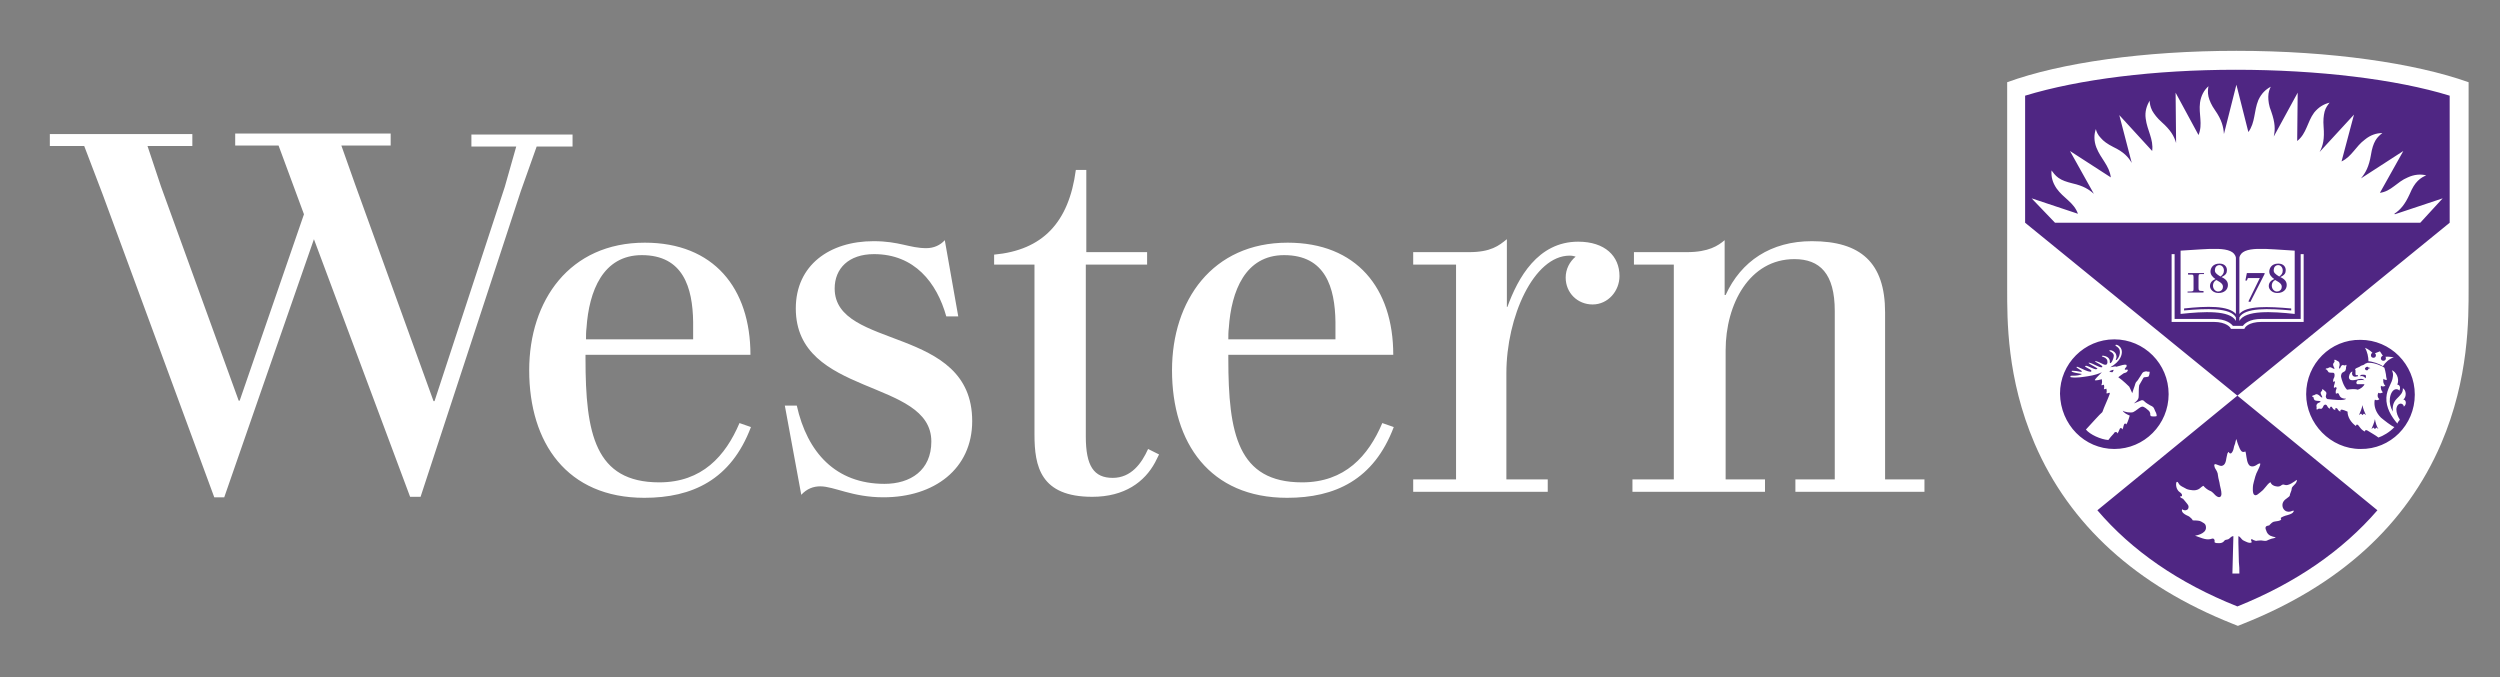
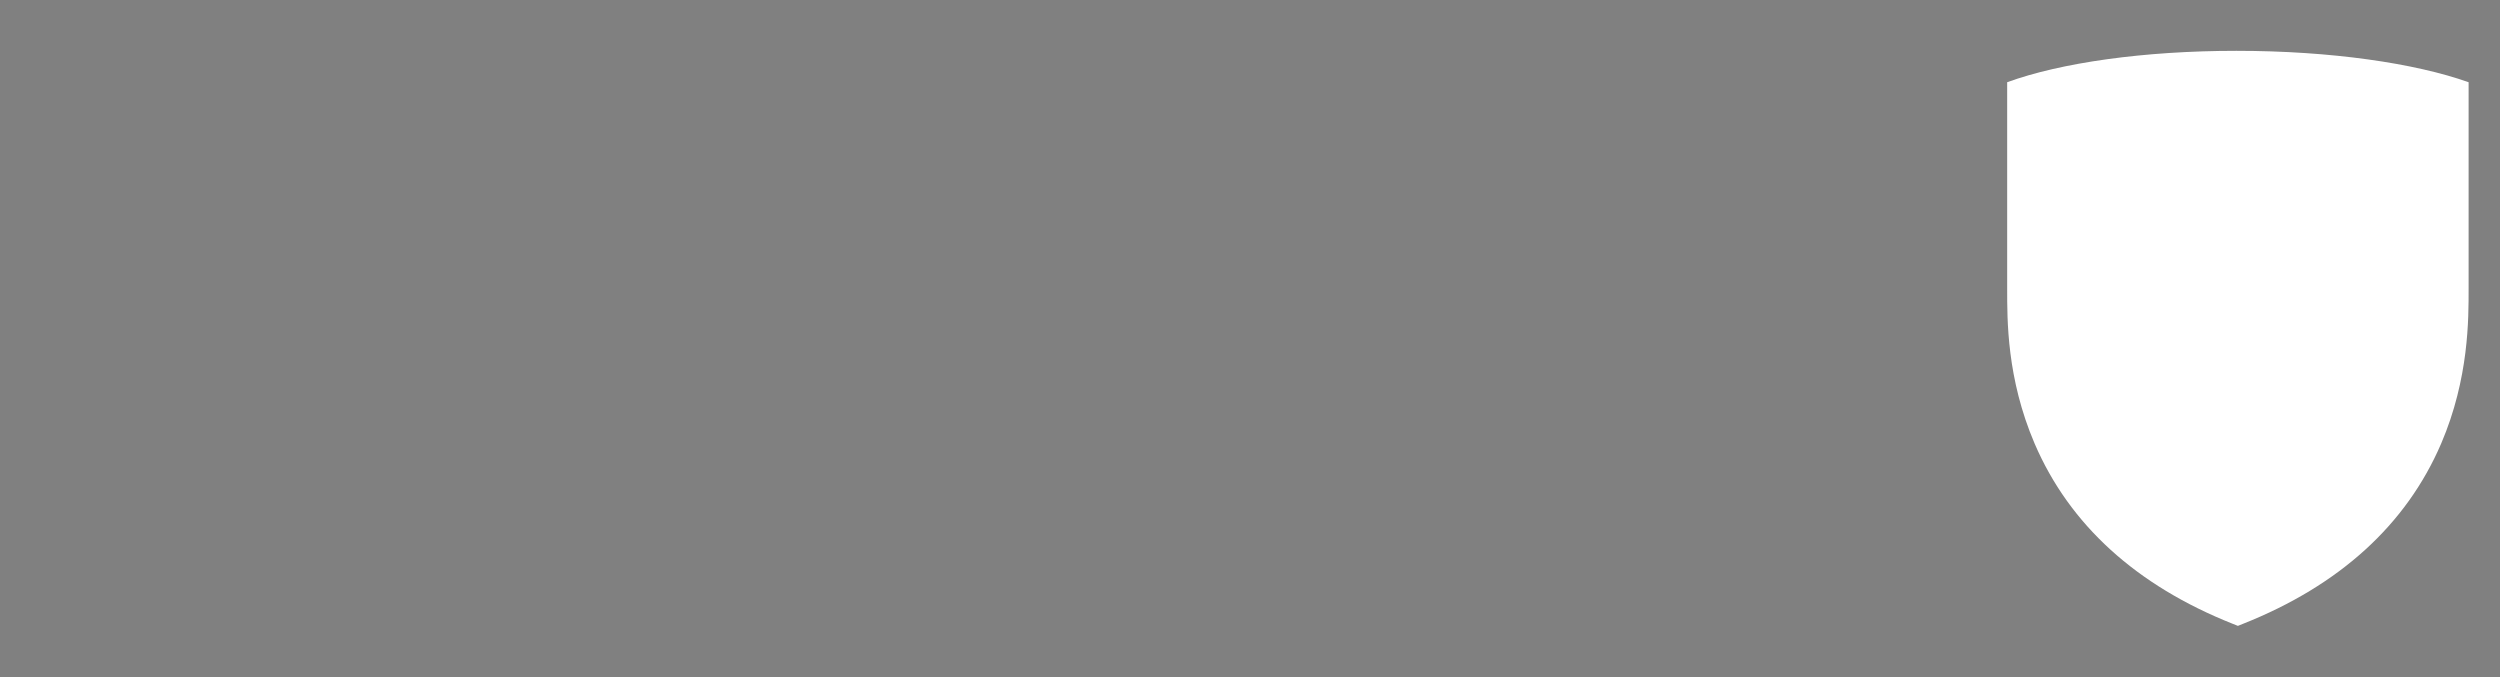
<svg xmlns="http://www.w3.org/2000/svg" version="1.1" id="Layer_1" x="0px" y="0px" viewBox="0 0 501.7 135.9" style="enable-background:new 0 0 501.7 135.9;" xml:space="preserve">
  <rect x="0" y="0" width="501.7" height="135.9" fill="#808080" stroke="none" />
  <style type="text/css">
	.st0{fill:#FFFFFF;}
	.st1{fill:#4F2683;}
</style>
  <g>
    <g>
-       <path class="st0" d="M189.6,48.2c-0.9,1-2.2,1.6-3.7,1.6c-3.4,0-5.4-1.4-10.6-1.4c-8.8,0-15.6,4.8-15.6,13.5    c0,17.8,27.2,14,27.2,26.7c0,5.8-4.2,8.5-9.4,8.5c-9.8,0-15.5-6.3-17.6-15.7h-2.4l3.3,17.9c1.1-1.2,2.4-1.7,3.8-1.7    c2.8,0,6.4,2.2,12.7,2.2c10.2,0,17.8-5.7,17.8-15.3c0-19.3-27.6-14.2-27.6-26.6c0-4,2.8-6.9,7.9-6.9c8.1,0,12.6,5.7,14.5,12.5h2.4    L189.6,48.2z M327.6,96.2v2.5h26.6v-2.5h-7.9V70.3c0-9.3,4.8-18.3,13.8-18.3c5.1,0,8.1,2.9,8.1,10.4v33.8h-7.9v2.5h25.9v-2.5h-7.9    V62.7c0-10-4.9-14.3-14.7-14.3c-8.2,0-14.2,4-17.3,10.8h-0.2v-11c-1.3,1.1-3.2,2.4-7.6,2.4c-2.9,0-10.6,0-10.6,0v2.5h8v43.1H327.6    z M230.4,90.1c-1.3,2.9-3.4,5.8-7.1,5.8c-3.8,0-5.4-2.4-5.4-8.3V53.1h12.3v-2.5H218V34.1h-2.1c-1.4,10.6-6.7,16.1-16.4,17v2l0,0h0    h8.1v34.1c0,6.4,1.2,12.5,11.6,12.5c6.5,0,10.5-3,12.6-6.9l0.8-1.6L230.4,90.1z M325,55.4c0-4-2.9-6.9-8.3-6.9    c-8.1,0-12.1,7.3-14.2,13.1h-0.1V48c-1.6,1.3-3.2,2.6-7.6,2.6c-3.1,0-11.2,0-11.2,0v2.5h8.6v43.1h-8.6v2.5h27v-2.5h-8.3V74.9    c0-11.3,5.5-23.6,12.7-23.6c0.5,0,0.9,0.1,1.2,0.2c-1.2,1-2,2.5-2,4.2c0,3.1,2.4,5.4,5.4,5.4C322.7,61.1,325,58.4,325,55.4z     M148.4,84.9c-2.8,6.6-7.5,11.9-16.1,11.9c-12.9,0-14.8-9.8-14.8-24.8v-0.8h33.1c0-13.4-7.4-22.5-21.2-22.5    c-15.1,0-23.2,11.6-23.2,25.6c0,14.6,7.6,25.6,23.1,25.6c9.6,0,17.4-3.6,21.4-14.2L148.4,84.9z M117.7,65.8    c0.5-7.4,3.3-14.6,11.1-14.6c8.3,0,10.2,6.5,10.3,13.4c0,0.6,0,2.9,0,3.5h-21.5C117.6,67.4,117.6,66.5,117.7,65.8z M277.4,84.9    c-2.8,6.6-7.5,11.9-16.1,11.9c-12.9,0-14.8-9.8-14.8-24.8v-0.8h33.1c0-13.4-7.4-22.5-21.2-22.5c-15.1,0-23.2,11.6-23.2,25.6    c0,14.6,7.6,25.6,23.1,25.6c9.6,0,17.4-3.6,21.4-14.2L277.4,84.9z M246.6,65.8c0.5-7.4,3.3-14.6,11.1-14.6    c8.3,0,10.2,6.5,10.3,13.4c0,0.6,0,2.9,0,3.5h-21.5C246.5,67.4,246.5,66.5,246.6,65.8z M63,48c-4.4,12.6-18,51.8-18,51.8h-2    L20.6,39l-3.7-9.7H10v-2.4h28.6v2.4h-9l2.7,8.1l15.6,43h0.2l12.9-37.4l-5.1-13.8h-8.7v-2.4h31.2v2.4H68.5l2.8,7.9L87,80.5h0.2    l14.1-43l2.3-8.1h-9v-2.4h20.3v2.4h-7.2l-3.2,9L84.4,99.7h-2.1L63,48z" />
-     </g>
+       </g>
    <g>
      <path class="st0" d="M495.4,57.9l0-41.4c-10.7-3.8-27.6-6.3-46.6-6.3c-18.6,0-35.3,2.4-46,6.3l0,41.4c0,6.3-0.1,18,5.5,31.1    c7,16.3,20.4,28.5,39.8,36.2l1,0.4l1-0.4c19.4-7.7,32.8-19.9,39.8-36.2C495.5,75.9,495.4,63.9,495.4,57.9z" />
-       <path class="st1" d="M449,79.4l28.1,23c-7,8.1-16.4,14.6-28.1,19.3c-11.8-4.7-21.2-11.2-28.1-19.3L449,79.4z M491.6,44.7l0-25.5    c-10.7-3.3-26.5-5.2-42.9-5.2c-16.3,0-31.5,1.9-42.3,5.2v25.5v0L449,79.4L491.6,44.7L491.6,44.7z M450.3,66l-2.6,0l-0.1-0.2    c0,0-0.7-1.2-3.4-1.2h-8.4V51h0.6v13h7.8c2.6,0,3.6,1,3.9,1.4l2,0c0.3-0.4,1.2-1.4,3.8-1.4h7.8V51h0.6v13.6h-8.4    c-2.8,0-3.4,1.2-3.4,1.2l-0.1,0.2L450.3,66z M448.7,63.7v0.7c-1.2-2.2-6.5-1.9-11.1-1.4V50.3c5.7-0.3,10.6-1.1,11.1,1.4v11.3    c-1.5-1.7-5.8-1.6-10.4-1.1v0.4C442.8,61.9,447.6,61.7,448.7,63.7z M460.5,50.3V63c-4.6-0.5-9.9-0.8-11.1,1.4v-0.7    c1.1-2,5.9-1.8,10.4-1.4v-0.4c-4.6-0.4-9-0.6-10.4,1.1V51.7C449.9,49.2,454.8,50,460.5,50.3z M485.7,44.7l-73.3,0l-4.7-4.9    l9.3,3.1c-0.8-2.3-2.9-3.1-4.3-5.1c-0.8-1.2-1.1-2.3-1-3.6c0.3,0.4,0.7,1,1.4,1.5c0.7,0.5,1.6,0.8,2.8,1.1    c2.2,0.5,3.3,1.2,4.3,2.1l-4.8-8.6l8.2,5.3c-0.3-2.4-2-3.7-2.9-6c-0.5-1.3-0.5-2.6-0.1-3.7c0.1,0.5,0.4,1.2,1,1.8    c0.5,0.6,1.3,1.2,2.5,1.8c2.1,1,3,2,3.7,3.2l-2.5-9.6l6.6,7.2c0.3-2.4-1-4.1-1.3-6.5c-0.2-1.4,0.2-2.6,0.8-3.6    c0,0.5,0.1,1.2,0.5,2c0.4,0.7,1,1.5,1.9,2.3c1.8,1.6,2.5,2.8,2.9,4.2l-0.1-10.1l4.6,8.5c0.9-2.2,0-4.2,0.3-6.5    c0.2-1.4,0.8-2.5,1.7-3.3c-0.1,0.5-0.2,1.2,0,2.1c0.2,0.8,0.6,1.7,1.3,2.7c1.4,2,1.7,3.4,1.8,4.8l0,0l2.5-9.9l2.4,9.5    c1.4-1.9,1.1-4.2,2-6.4c0.6-1.3,1.4-2.1,2.5-2.7c-0.2,0.4-0.5,1.1-0.5,2c0,0.8,0.1,1.8,0.6,3c0.8,2.3,0.8,3.6,0.5,5l4.8-8.8    l-0.1,9.7c1.9-1.5,2-3.8,3.4-5.7c0.9-1.1,1.9-1.7,3.1-2c-0.3,0.4-0.8,1-1,1.8c-0.2,0.8-0.3,1.8-0.2,3c0.2,2.5-0.1,3.8-0.8,5.1l0,0    l6.9-7.5l-2.5,9.4c2.1-1,2.8-3,4.7-4.4c1.1-0.9,2.3-1.3,3.5-1.3c-0.4,0.3-1,0.8-1.4,1.5c-0.4,0.7-0.7,1.6-0.9,2.9    c-0.4,2.4-1.1,3.6-2,4.7l0,0l8.5-5.5l-4.7,8.4c2.3-0.3,3.4-2.2,5.6-3.1c1.3-0.6,2.6-0.7,3.7-0.4c-0.5,0.2-1.1,0.5-1.7,1.1    c-0.6,0.6-1.1,1.4-1.6,2.6c-1,2.2-1.9,3.2-3.1,4l0.1,0.1l9.6-3.2L485.7,44.7z M439.2,58.5h0.2c0.8,0,0.8-0.1,0.8-0.6v-2.2    c0-0.6-0.1-0.6-0.6-0.6h-0.5v-0.3c0.5,0,1.1,0,1.6,0c0.5,0,1.1,0,1.6,0V55h-0.5c-0.5,0-0.6,0-0.6,0.6v2.2c0,0.5,0.1,0.6,0.8,0.6    h0.2v0.3c-0.5,0-1,0-1.6,0c-0.4,0-1,0-1.6,0V58.5z M444.6,56c-0.6-0.4-1-0.9-1-1.5c0-0.6,0.4-1.6,1.8-1.6c1.1,0,1.5,0.7,1.5,1.3    c0,0.6-0.2,1-1.1,1.4c0.9,0.4,1.3,0.9,1.3,1.6c0,0.9-0.7,1.6-1.9,1.6c-1,0-1.7-0.7-1.7-1.4C443.5,56.6,444.1,56.2,444.6,56z     M446.1,57.6c0-0.5-0.2-0.8-1.3-1.4c-0.5,0.2-0.7,0.7-0.7,1.1c0,0.8,0.6,1.2,1,1.2C445.8,58.5,446.1,58,446.1,57.6z M445.6,55.5    c0.4-0.3,0.7-0.6,0.7-1.2c0-0.6-0.4-1.1-0.9-1.1c-0.6,0-0.9,0.5-0.9,0.9C444.4,54.7,444.8,55,445.6,55.5z M450.9,54.8h3.5l0.1,0.1    l-2.9,5.7l-0.4-0.1l2.3-4.7h-2.4l-0.2,0.5h-0.3L450.9,54.8z M456.4,56c-0.6-0.4-1-0.9-1-1.5c0-0.6,0.4-1.6,1.8-1.6    c1.1,0,1.5,0.7,1.5,1.3c0,0.6-0.2,1-1.1,1.4c0.9,0.4,1.3,0.9,1.3,1.6c0,0.9-0.7,1.6-1.9,1.6c-1,0-1.7-0.7-1.7-1.4    C455.3,56.6,455.9,56.2,456.4,56z M457.9,57.6c0-0.5-0.2-0.8-1.3-1.4c-0.5,0.2-0.7,0.7-0.7,1.1c0,0.8,0.6,1.2,1,1.2    C457.6,58.5,457.9,58,457.9,57.6z M457.4,55.5c0.4-0.3,0.7-0.6,0.7-1.2c0-0.6-0.4-1.1-0.9-1.1c-0.6,0-0.9,0.5-0.9,0.9    C456.2,54.7,456.6,55,457.4,55.5z M462.8,79.1c0-6.1,4.9-11,10.9-10.9c6,0,10.9,4.9,10.9,11c0,6.1-4.9,11-10.9,10.9    C467.7,90.1,462.8,85,462.8,79.1z M478.7,71.6c0.1,0.1,0.1,0.2,0.1,0.3c0,0.3-0.2,0.5-0.5,0.5c-0.3,0-0.5-0.2-0.5-0.5    c0-0.2,0.2-0.5,0.4-0.5l-0.6-0.9l-1,0.4c0.1,0.1,0.2,0.2,0.2,0.4c0,0.3-0.2,0.5-0.5,0.5c-0.3,0-0.5-0.2-0.5-0.5    c0-0.2,0.1-0.4,0.3-0.5c-0.3-0.3-0.9-0.8-1.5-1c0.5,0.8,0.7,1.9,0.7,2.7c0.6,0,2.3,0.5,2.9,1c0.5-0.8,1.3-1.5,2.2-1.8    C480.1,71.7,479.3,71.5,478.7,71.6z M475.6,73.8c-0.1,0-0.1,0-0.2,0c-0.1,0-0.1,0-0.1-0.1c0,0-0.1-0.1-0.2-0.1    c-0.3,0-0.4,0.2-0.5,0.3c0,0.1,0,0.2,0.1,0.3c0.1,0.1,0.1,0.1,0.2,0.1c0.1,0,0.1,0,0.2,0l0,0c0.1-0.1,0.2-0.2,0.2-0.3    c0,0,0.2-0.1,0.3-0.1C475.7,73.9,475.7,73.9,475.6,73.8C475.7,73.8,475.7,73.8,475.6,73.8z M472.7,74c-0.1,0.1-0.1,0.2,0,0.3    c0,0,0,0.1,0,0.1c0,0.2,0,0.4,0,0.7c0,0.2,0.2,0.2,0.5,0.2c0,0.1,0,0.1,0,0.2c0,0,0,0,0,0c-0.2,0-0.3,0.1-0.5,0.1    c-0.5,0-0.7-0.3-0.7-0.7c0-0.1,0-0.2,0.1-0.2c0,0,0-0.1,0-0.1c-0.2-0.1-0.6,0.3-0.7,0.9c-0.1,0.5,0.2,0.8,0.6,0.8    c0.2,0,0.5,0,0.9-0.1c0.6-0.2,1.2-0.3,1.6,0.1c-0.3-0.1-1.1,0-1.3,0c-0.3,0.1-0.5,0.7-0.1,0.8c0.3,0,1.3,0,1.4,0    c-0.1,0.4-0.8,1-1.4,1.1c-0.4-0.2-1.5-0.1-2.1,0c-0.7-0.7-1.1-2.1-1.2-2.6c0-0.2,0-0.4,0.1-0.6c0.2-0.4,0.6-0.3,0.8-0.7    c0.1-0.2,0.1-0.4,0.1-0.6c0-0.1,0.2-0.4,0-0.5c-0.1,0.1-0.2,0.2-0.4,0.1c-0.1,0-0.3-0.1-0.4,0c-0.2,0.1-0.3,0.4-0.4,0.6    c-0.1,0.1-0.2,0.1-0.2-0.1c0-0.3,0.2-0.5,0.1-0.8c0-0.3-0.2-0.5-0.5-0.6c-0.1-0.1-0.3-0.2-0.4-0.2c-0.1,0-0.2,0-0.2,0.1    c0.1,0,0.1,0.1,0.1,0.2c0,0.2-0.3,0.4-0.3,0.6c0,0.3,0.2,0.7,0.3,0.8c0,0.1-0.1,0.1-0.2,0.1c-0.2-0.1-0.5-0.3-0.7-0.3    c-0.2,0-0.4,0.2-0.5,0.2c-0.1,0-0.4,0-0.4,0.2c0.2,0,0.3,0.2,0.4,0.3c0.1,0.1,0.1,0.2,0.2,0.3c0.2,0.1,0.6,0.1,0.9,0.1    c0.1,0,0.3,0.1,0.3,0.4c0,0.2,0,0.4-0.1,0.6c-0.2,0.3-0.2,0.6-0.2,0.9c0.1-0.1,0.2-0.2,0.2-0.2c0.2,0,0.2,0.2,0.1,0.5    c-0.1,0.3-0.2,0.6-0.1,0.9c0.1-0.1,0.1-0.2,0.3-0.2c0.2,0,0.3,0.2,0.1,0.5c-0.1,0.3-0.1,0.6,0,0.9c0-0.1,0.1-0.2,0.3-0.2    c0.2,0,0.3,0.2,0.3,0.3c0.2,0.5,0.5,0.8,1.4,0.8c-0.3,0.5-2.6,0.2-3.6,0.1c-0.2,0-0.3-0.1-0.4-0.3c-0.2-0.4,0.2-0.7,0-1.1    c-0.1-0.2-0.3-0.2-0.4-0.4c-0.1,0-0.3-0.3-0.4-0.2c0.1,0.1,0,0.3-0.1,0.4c-0.1,0.1-0.2,0.2-0.2,0.3c0,0.3,0.2,0.5,0.3,0.8    c0.1,0.2,0,0.2-0.2,0.1c-0.2-0.2-0.6-0.6-0.9-0.6c-0.2,0-0.3,0.1-0.5,0.2c-0.1,0-0.5,0.1-0.4,0.3c0.2,0,0.3,0.1,0.3,0.3    c0,0.1,0.1,0.3,0.2,0.4c0.3,0.2,0.8,0.1,1.1,0.2c0.1,0,0.1,0.1,0,0.2c-0.2,0.1-0.6,0.2-0.7,0.5c-0.1,0.2,0,0.4,0,0.6    c0,0.1-0.1,0.4,0.1,0.4c0.1-0.1,0.2-0.2,0.5-0.2c0.1,0,0.3,0.1,0.4,0c0.2-0.1,0.3-0.4,0.4-0.6c0.1-0.1,0.2-0.2,0.3-0.2    c0.1,0,0.2,0,0.3,0.1c0.2,0.2,0.2,0.6,0.7,0.7c0-0.1,0-0.1,0-0.2c0-0.1,0.1-0.2,0.2-0.2c0.1,0,0.2,0.1,0.3,0.3    c0.2,0.3,0.3,0.3,0.6,0.4c0-0.1-0.1-0.1-0.1-0.2c0-0.1,0.1-0.2,0.2-0.2c0.1,0,0.2,0,0.3,0.2c0.2,0.3,0.3,0.4,0.6,0.5    c-0.1-0.2,0-0.4,0.2-0.4c0.2,0,0.8,0.2,1.2,0.4c0,1.1,0.7,2.2,1.7,2.9c0-0.2,0.1-0.3,0.2-0.3c0.4,0,0.6,1,1.6,1.4    c0-0.2,0.1-0.3,0.2-0.3c0.1,0,0.3,0.1,0.3,0.1c0.8,0.5,1.7,1,2.2,1.4c0.9-0.3,2.3-1.1,3.2-2.1c-0.6-0.2-2.1-1.4-2.7-1.9    c-1-1-1.3-2.1-1.3-2.9c0-0.3,0-0.5,0.1-0.7c0.3,0.2,0.7,0.1,0.9-0.1c-0.5-0.4-0.4-1-0.2-1.3c0.2,0.2,0.7,0.1,0.9-0.1    c-0.3-0.2-0.5-0.8-0.4-1.3c0.2,0.2,0.6,0.2,0.9,0c-0.4-0.3-0.5-0.8-0.4-1.4c0.2,0.2,0.5,0.3,0.7,0.2c-0.1-0.3-0.2-0.8-0.2-1.1    c-0.1-0.5-0.2-1-0.3-1.3c-0.5-0.4-2-1-3-1c-0.1,0-0.3,0-0.4,0c-0.3,0.1-0.4,0.2-0.5,0.2c-0.1,0.2-0.5,0.3-0.8,0.4    C473.5,73.7,472.9,73.8,472.7,74z M474.1,81.3L474.1,81.3c-0.1,0.6-0.5,1.6-0.7,2l0.4-0.3l0.3,0.3l0.3-0.3l0.4,0.3    C474.6,82.9,474.2,82,474.1,81.3z M481.4,84.5c0.1-0.1,0.2-0.3,0.2-0.3c-0.4-0.6-0.7-1.3-0.7-2.1c0.1-0.8,0.5-1.1,0.9-1.1    c0.3,0,0.6,0.3,0.6,0.6c0.3-0.2,0.4-0.5,0.4-0.8c0-0.2-0.1-0.6-0.5-0.6c0.7-0.6,0.6-1.9-0.1-2.3c0.1,0.9-0.6,1.5-1.2,2.1    c-0.8,0.8-0.9,1.7-0.8,2.6c-0.5-0.9-0.7-1.8-0.6-2.6c0.1-1,0.6-1.9,1.3-1.9c0.2,0,0.5,0.1,0.6,0.3c0.3-0.6,0.1-1.2-0.4-1.2    c0.5-1.3-0.3-2.6-1.1-2.9c0.2,0.4,0.3,0.8,0.2,1.3c-0.1,1.3-1.2,2.3-1.3,4.2c-0.1,2,1,3.8,2.2,5.2    C481.2,84.7,481.3,84.6,481.4,84.5z M476.6,84.1L476.6,84.1c-0.1,0.6-0.5,1.6-0.7,2l0.4-0.3l0.3,0.3l0.3-0.3l0.4,0.3    C477,85.7,476.7,84.8,476.6,84.1z M474.7,75.9c0.1-0.1,0.1-0.3,0.1-0.4c0-0.1,0-0.2-0.1-0.2c-0.1-0.1-0.3-0.1-0.5-0.1    c-0.2,0-0.4,0-0.5,0.1c0,0.1,0,0.1-0.1,0.2C474,75.4,474.4,75.5,474.7,75.9z M424.3,90.1c6,0,10.9-4.9,10.9-11    c0-6.1-4.9-11-10.9-11c-6,0-10.9,4.9-10.9,10.9C413.5,85.2,418.3,90.1,424.3,90.1z M431.4,74.6c0,0.3-0.1,0.9-0.3,1    c-0.1,0-0.4,0.1-0.7,0.1c-0.1,0-0.2,0-0.3,0.2c-0.3,0.5-0.5,0.9-0.8,1.4c-0.1,0.6-0.1,1.3-0.1,2c0,0.3,0,0.6-0.2,0.9    c-0.2,0.3-0.5,0.5-0.7,0.7c0,0-0.1,0.1,0.1,0c0.1,0,0.6-0.3,0.7-0.3c0.4-0.1,0.8-0.6,1.3,0c0.3,0.3,0.7,0.5,1.2,0.8    c0.2,0.1,0.3,0.1,0.5,0.3c0.2,0.2,0.3,0.6,0.4,0.8c0.3,0.5,0.3,0.8,0.3,1c-0.2,0.1-0.9,0.1-1.2,0c-0.1-0.2-0.1-0.4-0.1-0.6    c-0.1-0.3-0.2-0.4-0.3-0.5c-0.2-0.2-0.4-0.3-0.6-0.5c-0.5-0.3-0.6-0.4-1-0.2c-0.4,0.2-0.9,0.7-1.5,1c-0.5,0.2-1.8,0-2.1-0.3    c0.1,0.4,0.9,0.8,1.4,1c-0.1,0.2-0.3,1.2-0.7,1.8c0-0.1-0.1-0.2-0.2-0.2c-0.4,0-0.3,0.8-0.6,1.2c0-0.1-0.1-0.3-0.3-0.3    c-0.3,0-0.3,0.7-0.7,1.1c0-0.2-0.1-0.3-0.3-0.3c-0.2,0-0.3,0.1-0.4,0.3c-0.5,0.5-0.7,0.8-1.1,1.3c-1.5-0.1-3.7-1.1-4.5-2.1    c1.4-1.5,2.7-3,3.3-3.5c0.3-0.9,1.2-2.8,1.5-3.7c0-0.1-0.1-0.2-0.1-0.2c-0.2,0.1-0.5,0.2-0.6,0.1c0.1-0.2,0.1-0.6,0-0.9    c-0.2,0.1-0.4,0.1-0.5,0.1c0.1-0.3,0.1-0.6,0-0.9c0,0,0,0,0,0c-0.2,0.1-0.4,0.1-0.5,0.1c0.1-0.3,0.2-0.6,0.1-1.1c0,0,0-0.1,0-0.1    c-0.3,0.1-1.2,0.3-1.4,0.2c-0.1-0.1,0.7-0.9,1.4-1.6c-0.6,0.3-1.5,0.6-2.8,0.8c-0.7,0.1-2.3,0.4-3.4,0.2c-0.2,0-0.1-0.3,0-0.3    c0.6,0,1.3,0,1.9-0.2c0.2,0,0.4-0.2,0-0.2c-0.5-0.1-1.3-0.2-1.7-0.4c-0.1-0.1-0.1-0.2,0.1-0.2c0.5,0,1.1,0.1,1.6,0.2    c0.3,0,0.4,0,0.2-0.2c-0.1-0.1-0.5-0.3-0.9-0.6c-0.1,0-0.1-0.2,0-0.2c0.3,0,1.5,0.7,2.2,0.9c0.2,0,0.3,0.1,0.5,0.1    c0.2,0,0.2-0.1,0.2-0.2c0-0.2-0.8-0.5-1.2-0.8c-0.2-0.1,0-0.2,0.2-0.2c0.4,0.1,1.4,0.6,1.8,0.7c0.3,0,0.5-0.1,0.4-0.1    c0-0.2-1.4-0.8-1.7-1.1c-0.1-0.1,0-0.2,0.1-0.1c0.7,0.1,2,1,2.5,0.9c0.1,0,0.1-0.1,0.1-0.1c0-0.3-1.1-0.8-1.4-1    c-0.1-0.1,0-0.2,0.2-0.1c0.4,0.1,1,0.4,1.4,0.6c0.2,0.1,0.3,0.1,0.5,0.1c0.2,0,0.4-0.3,0.3-0.8c-0.1-0.5-0.6-0.7-0.9-0.8    c-0.4-0.1-0.1-0.3,0.2-0.2c0.6,0.1,1.1,0.4,1.2,1c0,0.1,0,0.2,0,0.3c0,0.3,0.2,0.2,0.4-0.1c0.3-0.5,0.4-1,0.4-1.3    c-0.1-0.6-0.9-0.8-0.9-0.9c0,0,0-0.1,0.1-0.1c0.3-0.1,1.2,0.3,1.3,1c0.1,0.4,0,0.6-0.1,0.9c0,0.1,0,0.1,0.2,0    c0.4-0.4,0.7-1.1,0.6-1.8c-0.1-0.7-0.8-0.9-0.9-1.1c0,0,0.1-0.1,0.1-0.1c0.3-0.1,1.1,0.4,1.2,1.2c0.1,0.7-0.2,2.1-2.3,3.3    c0.9-0.2,1.1-0.2,1.2-0.1c1-0.3,1.7-0.5,2-0.4c0.3,0.4-0.3,0.6-0.3,0.9c0,0.3,0.7-0.2,0.6,0.3c-0.2,0.4-0.5,0.4-0.8,0.5    c-0.2,0.1-0.8,0.6-1.1,0.8c1,0.7,2.1,1.8,2.2,1.9c0.1,0.2,0.3,0.6,0.6,1.3c0,0,0,0,0,0c0.1-0.4,0.4-1.2,0.5-1.5    c0.1-0.3,0.1-0.4,0.2-0.6c0.1-0.2,0.4-0.4,0.6-0.8c0.2-0.3,0.6-0.9,0.7-1.1c0.2-0.3,0.4-0.3,0.8-0.4    C430.8,74.6,431.2,74.6,431.4,74.6z M423.3,74.6c0.1,0,0.1-0.1,0.2-0.2c0.2-0.1,0.4-0.1,0.6-0.2c0.1,0.1,0,0.3-0.1,0.4    c-0.1,0.2-0.3,0.1-0.4,0C423.5,74.7,423.4,74.7,423.3,74.6C423.3,74.7,423.3,74.7,423.3,74.6z M460.1,102.9    c0.1-0.1,0.3-0.4,0.2-0.4c-0.2-0.1-0.5,0.2-1,0.2c-0.5,0-1-0.3-1.2-0.9c-0.2-0.7,0.1-1.3,0.7-1.7c0.2-0.2,0.6-0.4,0.7-0.6    c0-0.4,0.4-1,0.4-1.4c0-0.4,0.4-0.6,0.8-1.1c0.2-0.3,0.3-0.6,0.2-0.7c-0.4,0.3-1.7,1.3-2.4,1c-0.3-0.1-0.4-0.1-0.7,0.1    c-0.2,0.2-0.6,0.3-1,0.2c-0.7-0.1-1.1-0.5-1.1-0.8c-0.4,0-0.8,0.7-1.1,1c-0.3,0.4-0.6,0.7-1,1c-0.3,0.2-0.8,0.8-1.2,0.5    c-0.3-0.2-0.3-0.8-0.3-1.2c0-0.6,0.1-1.1,0.2-1.4c0.1-0.3,0.2-0.8,0.3-1.1c0.1-0.4,0.3-0.8,0.5-1.2c0.1-0.2,0.5-1,0.5-1.3    c0-0.1-0.1-0.1-0.1-0.1c-0.2,0-0.5,0.2-0.8,0.4c-0.2,0.1-0.4,0.2-0.7,0.2c-0.3,0-0.6-0.1-0.8-0.5c-0.4-0.7-0.4-2.1-0.6-2.5    c-0.4,0.2-0.7,0.1-0.9-0.2c-0.3-0.4-0.4-0.9-0.6-1.3c-0.1-0.2-0.2-0.7-0.3-1c-0.2,0.4-0.2,0.9-0.4,1.3c-0.1,0.2-0.1,0.5-0.2,0.8    c-0.1,0.3-0.3,0.8-0.6,0.8c-0.2,0-0.3-0.2-0.3-0.3c-0.1,0-0.2,0.1-0.3,0.3c-0.1,0.3-0.1,0.6-0.2,0.9c-0.1,0.6-0.2,1.5-1,1.6    c-0.3,0-0.7-0.2-1-0.3c-0.7-0.3-0.4,0.6-0.2,0.9c0.2,0.3,0.5,0.8,0.5,1.3c0.1,0.8,0.3,1.2,0.4,2c0.1,0.5,0.3,1.1,0.3,1.7    c0,0.6-0.4,1-1.2,0.3c-0.2-0.2-0.7-0.8-1.1-0.9c-0.5-0.2-1.1-0.7-1.3-1c-0.1,0-0.4,0.2-0.5,0.3c-0.6,0.6-1.3,0.7-2.3,0.5    c-0.5-0.1-0.7-0.2-1.2-0.5c-0.4-0.2-0.8-0.4-1-0.8c-0.1-0.1-0.1-0.3-0.3-0.3c-0.2,0-0.2,0.4-0.2,0.5c0,0.4,0.1,0.8,0.3,1.1    c0.2,0.4,0.6,0.5,0.8,0.8c0.2,0.3,0.1,0.6-0.3,0.5c0,0.3,0.4,0.4,0.6,0.5c0.2,0.2,0.3,0.4,0.5,0.6c0.2,0.3,0.6,0.6,0.6,1    c0,0.3-0.1,0.5-0.3,0.6c-0.3,0.2-0.7,0.1-1-0.1c-0.2,0.6,0.5,1,0.9,1.2c0.2,0.1,0.5,0.2,0.7,0.4c0.2,0.2,0.5,0.4,0.5,0.6    c0.3,0.1,0.7,0,1.2,0.1c0.3,0,0.8,0.3,1.1,0.5c0.3,0.2,0.4,0.5,0.4,0.9c0,1.3-2.2,1.6-2.2,1.6c0.9,0.3,2.1,0.9,3,0.7    c0.2,0,0.5-0.2,0.7-0.1c0.2,0.1,0.3,0.4,0.2,0.7c0.2,0.2,0.5,0.2,0.8,0.2c0.2,0,0.5,0,0.7-0.1c0.3-0.1,0.4-0.3,0.6-0.5    c0.2-0.1,0.5-0.1,0.7-0.2c0.4-0.2,0.5-0.6,1-0.6l-0.2,7.5h1.4c0-0.8,0-1.5-0.1-2.3c0-1.3-0.1-2.6-0.1-3.9c0-0.4,0-0.8,0-1.3    c0.4,0.1,0.6,0.6,0.9,0.8c0.4,0.2,1.4,0.8,1.8,0.4c-0.1-0.2-0.3-0.6,0-0.6c0.1,0,0.3,0.2,0.4,0.2c0.2,0.1,0.5,0.2,0.7,0.1    c0.4,0,0.7-0.1,1.1,0c0.3,0,0.4,0.1,0.8,0c0.2-0.1,0.4-0.2,0.7-0.3c0.4-0.2,0.8-0.1,1.1-0.4c-0.3,0-0.9-0.2-1.1-0.3    c-0.4-0.2-0.7-0.6-0.8-1c-0.2-0.4-0.3-0.9,0.3-1c0.3-0.1,0.3,0,0.4-0.2c0.2-0.2,0.5-0.5,0.8-0.6c0.3-0.1,1.4-0.1,1.5-0.5    c0,0-0.1-0.2-0.1-0.2c0-0.1,0.1-0.1,0.2-0.2c0.2-0.1,0.4-0.2,0.7-0.3C459.4,103.3,459.9,103.1,460.1,102.9z" />
    </g>
  </g>
</svg>